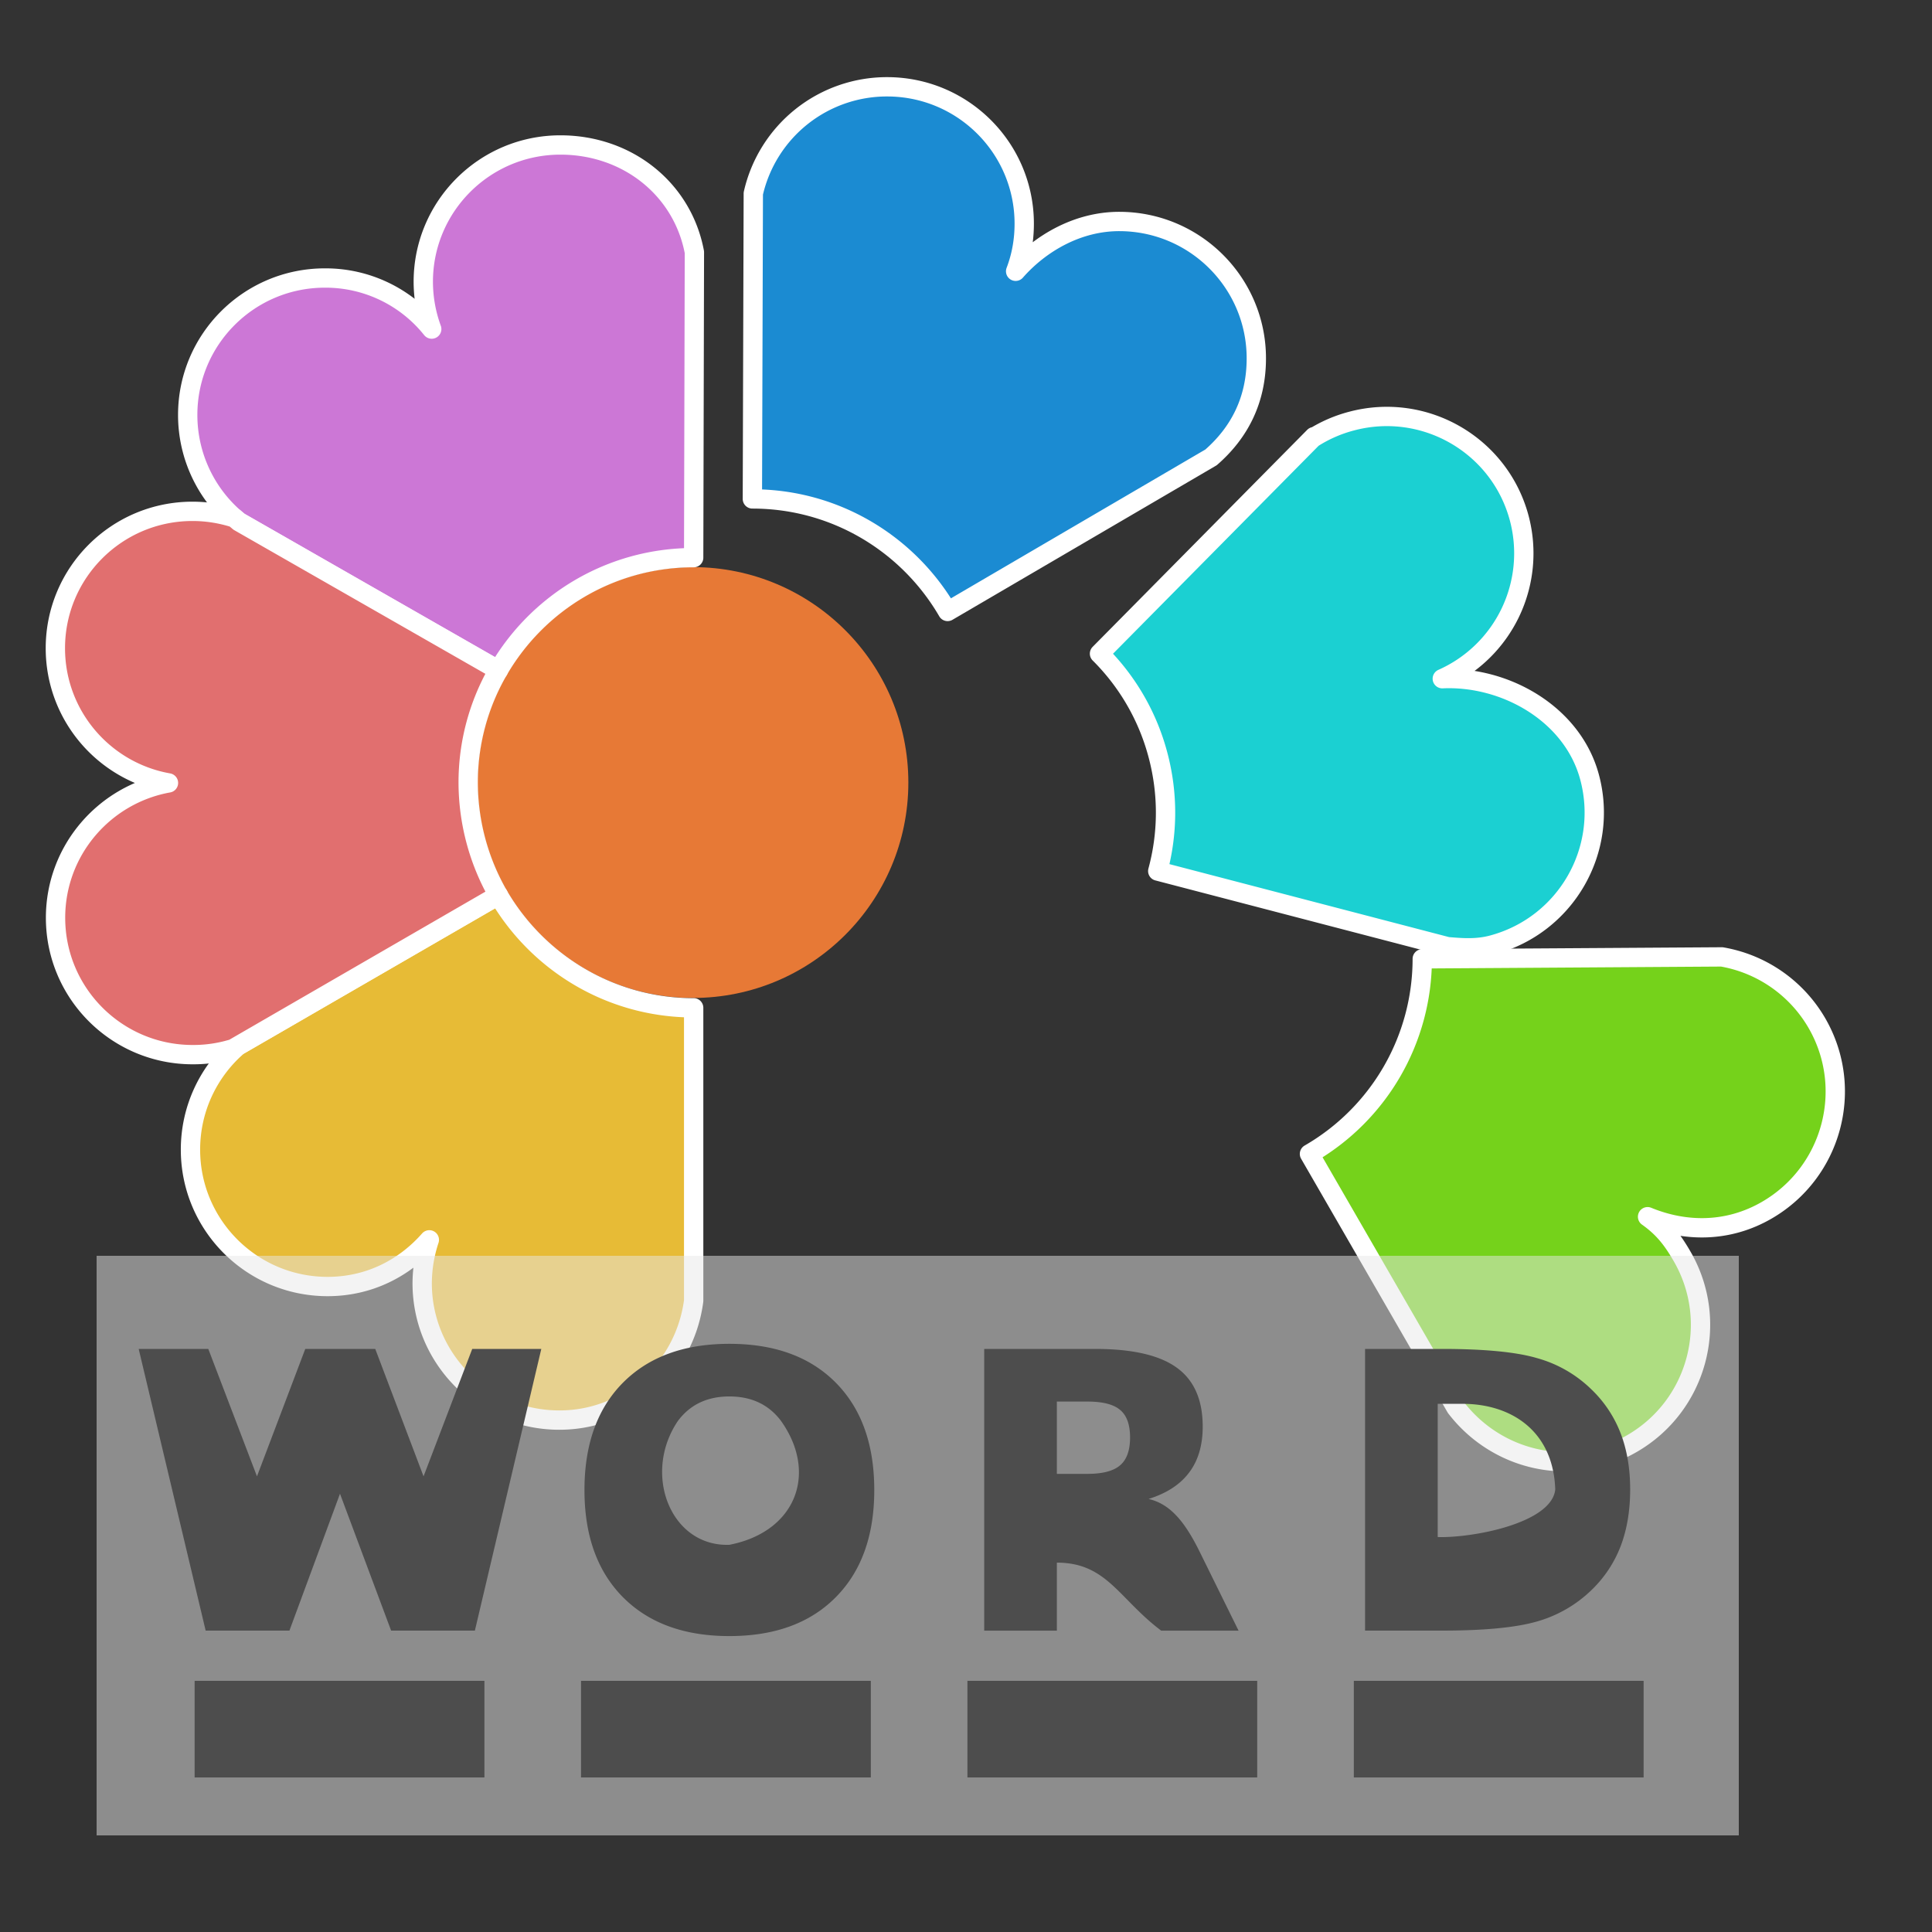
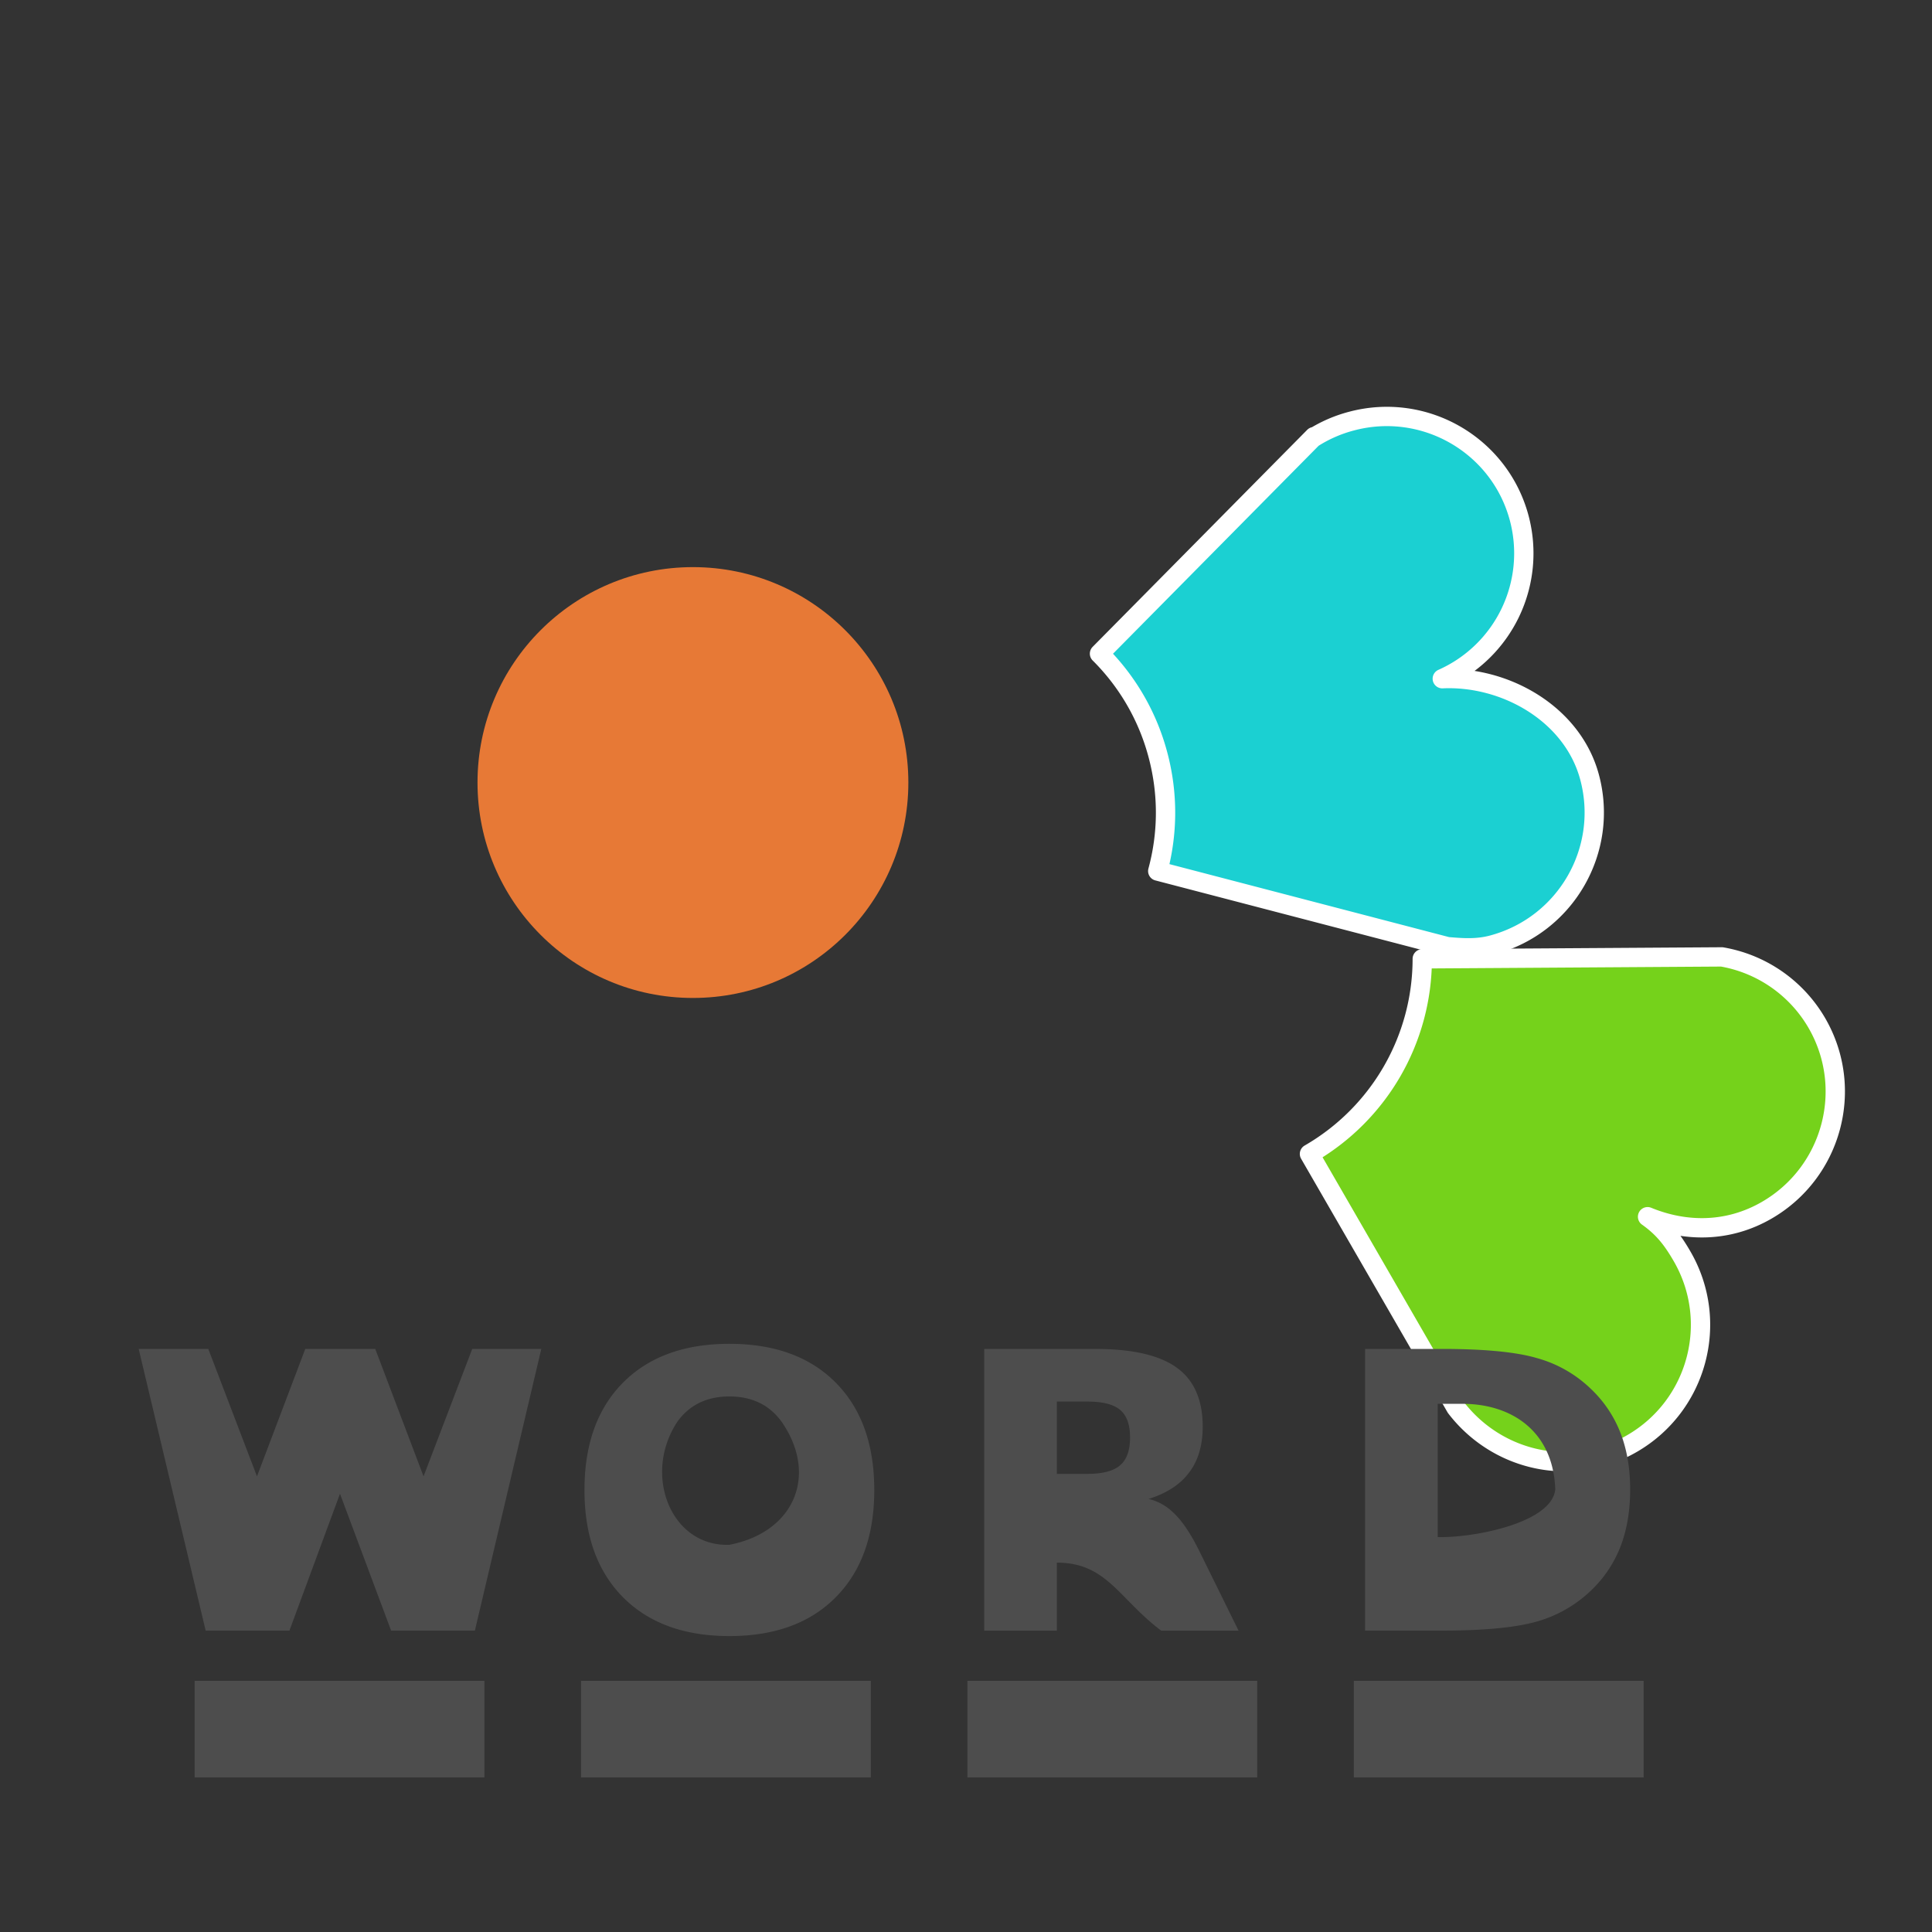
<svg xmlns="http://www.w3.org/2000/svg" xmlns:ns1="http://sodipodi.sourceforge.net/DTD/sodipodi-0.dtd" xmlns:ns2="http://www.inkscape.org/namespaces/inkscape" width="100" height="100" ns1:version="0.32" ns2:version="0.91 r13725" version="1.0" ns1:docname="hangman.svg">
  <rect width="100%" height="100%" fill="#333333" stroke="none" />
  <ns1:namedview pagecolor="#878787" bordercolor="#666666" borderopacity="1.0" ns2:pageopacity="0" ns2:pageshadow="2" ns2:zoom="2.3263813" ns2:cx="60.744713" ns2:cy="12.70812" ns2:document-units="px" ns2:current-layer="g3081" height="100px" width="100px" ns2:window-width="1880" ns2:window-height="1051" ns2:window-x="0" ns2:window-y="0" showgrid="true" ns2:window-maximized="1">
    <ns2:grid type="xygrid" />
  </ns1:namedview>
  <g transform="translate(1.866 -971.858)" ns2:label="Calque 1" ns2:groupmode="layer">
    <circle r="11.15" cy="1012.362" cx="34" style="color:#000;clip-rule:nonzero;display:inline;overflow:visible;visibility:visible;opacity:1;isolation:auto;mix-blend-mode:normal;color-interpolation:sRGB;color-interpolation-filters:linearRGB;solid-color:#000;solid-opacity:1;fill:#e77936;fill-opacity:1;fill-rule:evenodd;stroke:none;stroke-width:1;stroke-linecap:butt;stroke-linejoin:round;stroke-miterlimit:4;stroke-dasharray:none;stroke-dashoffset:0;stroke-opacity:1;marker:none;color-rendering:auto;image-rendering:auto;shape-rendering:auto;text-rendering:auto;enable-background:accumulate" />
-     <path style="fill:#1b8bd2;fill-opacity:1;stroke:#fff;stroke-width:1;stroke-linecap:butt;stroke-linejoin:round;stroke-miterlimit:4;stroke-dasharray:none;stroke-opacity:1" ns2:connector-curvature="0" d="M37.125 981.873a7.092 7.092 0 0 1 6.926-5.522c3.919 0 7.097 3.173 7.097 7.085 0 .871-.151 1.695-.445 2.463 1.3-1.478 3.235-2.577 5.36-2.577 3.919 0 7.098 3.173 7.098 7.085 0 2.131-.854 3.827-2.344 5.125l-13.635 7.975c-2.02-3.476-5.787-5.825-10.105-5.825l.048-15.809z" />
    <path style="fill:#75d21b;fill-opacity:1;stroke:#fff;stroke-width:1;stroke-linecap:butt;stroke-linejoin:round;stroke-miterlimit:4;stroke-dasharray:none;stroke-opacity:1" ns2:connector-curvature="0" d="M87.25 1021.386a7.077 7.077 0 0 1 4.929 3.432c1.956 3.388.79 7.725-2.604 9.685-1.989 1.148-4.194 1.142-6.163.332.799.567 1.267 1.15 1.792 2.06 1.956 3.388.79 7.725-2.604 9.684-3.122 1.803-6.978.912-9.11-1.87l-7.578-13.125a11.663 11.663 0 0 0 5.838-10.097l15.5-.1z" />
    <path style="fill:#1bd0d2;fill-opacity:1;stroke:#fff;stroke-width:1;stroke-linecap:butt;stroke-linejoin:round;stroke-miterlimit:4;stroke-dasharray:none;stroke-opacity:1" ns2:connector-curvature="0" d="M72.787 1006.987c3.261-.148 6.745 1.82 7.623 5.096 1.013 3.779-1.236 7.666-5.022 8.68-.806.217-1.548.16-2.331.095l-14.998-3.914c.519-1.914.554-3.982.005-6.032a11.555 11.555 0 0 0-3.02-5.221l11.106-11.233-.027.047a7.04 7.04 0 0 1 1.953-.847c3.786-1.014 7.677 1.228 8.69 5.007a7.1 7.1 0 0 1-3.979 8.322z" />
-     <path style="fill:#cc77d6;fill-opacity:1;stroke:#fff;stroke-width:1;stroke-linecap:butt;stroke-linejoin:round;stroke-miterlimit:4;stroke-dasharray:none;stroke-opacity:1" ns2:connector-curvature="0" d="M20.48 988.89a7.155 7.155 0 0 1-.437-2.443c0-3.912 3.178-7.085 7.097-7.085 3.463 0 6.32 2.273 6.936 5.55l-.038 15.81c-4.317 0-8.084 2.339-10.105 5.824l-13.426-7.681a7.07 7.07 0 0 1-2.657-5.532c0-3.912 3.179-7.085 7.098-7.085a7.03 7.03 0 0 1 5.531 2.643z" />
-     <path style="fill:#e7bb36;fill-opacity:1;stroke:#fff;stroke-width:1;stroke-linecap:butt;stroke-linejoin:round;stroke-miterlimit:4;stroke-dasharray:none;stroke-opacity:1" ns2:connector-curvature="0" d="M20.356 1036.032c-1.3 1.478-3.131 2.416-5.266 2.416-3.919 0-7.097-3.173-7.097-7.085 0-2.094.91-3.979 2.353-5.276-.02.01-.029.01-.048.019l-.01-.02 13.645-7.89c2.02 3.477 5.788 5.826 10.105 5.826v15.165c-.456 3.476-3.35 6.175-6.955 6.175-3.919 0-7.097-3.173-7.097-7.085a7.23 7.23 0 0 1 .37-2.245z" />
-     <path style="fill:#e16f6f;fill-opacity:1;stroke:#fff;stroke-width:1;stroke-linecap:butt;stroke-linejoin:round;stroke-miterlimit:4;stroke-dasharray:none;stroke-opacity:1" ns2:connector-curvature="0" d="m23.933 1018.197-13.644 7.89.01.019a6.985 6.985 0 0 1-2.192.34c-3.919 0-7.098-3.172-7.098-7.084 0-3.486 2.524-6.384 5.845-6.98-3.33-.588-5.854-3.486-5.854-6.972 0-3.912 3.179-7.085 7.097-7.085.76 0 1.49.123 2.173.34.076.067.161.133.237.2l13.426 7.681a11.555 11.555 0 0 0-1.566 5.826 11.75 11.75 0 0 0 1.566 5.825z" />
    <g style="font-style:normal;font-variant:normal;font-weight:700;font-stretch:normal;font-size:20px;line-height:125%;font-family:Sans;-inkscape-font-specification:'Sans Bold';letter-spacing:0;word-spacing:0;fill:#4d4d4d;fill-opacity:1;stroke:none;stroke-width:1px;stroke-linecap:butt;stroke-linejoin:miter;stroke-opacity:1" transform="translate(5.075)">
-       <rect style="color:#000;clip-rule:nonzero;display:inline;overflow:visible;visibility:visible;opacity:.5;isolation:auto;mix-blend-mode:normal;color-interpolation:sRGB;color-interpolation-filters:linearRGB;solid-color:#000;solid-opacity:1;fill:#e8e8e8;fill-opacity:1;fill-rule:evenodd;stroke:none;stroke-width:1;stroke-linecap:butt;stroke-linejoin:round;stroke-miterlimit:4;stroke-dasharray:none;stroke-dashoffset:0;stroke-opacity:1;marker:none;color-rendering:auto;image-rendering:auto;shape-rendering:auto;text-rendering:auto;enable-background:accumulate" width="85" height="30" x="-1.941" y="1036.858" />
      <path d="M30.811 1041.414c-2.337 0-4.173.67-5.508 2.012-1.328 1.341-1.992 3.193-1.992 5.557 0 2.356.664 4.205 1.992 5.546 1.335 1.342 3.17 2.012 5.508 2.012 2.344 0 4.18-.67 5.508-2.012 1.328-1.34 1.992-3.19 1.992-5.546 0-2.364-.664-4.216-1.992-5.557-1.328-1.341-3.164-2.012-5.508-2.012zm-30.574.264 3.467 14.58H8.04l2.617-7.084 2.646 7.084h4.336l3.438-14.58h-3.575l-2.52 6.596-2.5-6.596H8.86l-2.5 6.596-2.52-6.596H.237zm43.765 0v14.582h3.76v-3.52c2.584 0 3.203 1.864 5.4 3.52h4.005l-2.041-4.14c-.417-.84-.83-1.466-1.24-1.876-.404-.416-.863-.683-1.378-.8.938-.293 1.638-.75 2.1-1.368.469-.618.703-1.411.703-2.375 0-1.393-.45-2.412-1.348-3.056-.892-.645-2.298-.967-4.218-.967h-5.743zm19.713 0v14.58h3.965c2.188 0 3.828-.156 4.922-.469a6.66 6.66 0 0 0 2.813-1.611 6.255 6.255 0 0 0 1.523-2.276c.332-.865.498-1.848.498-2.949 0-1.087-.166-2.06-.498-2.92a6.255 6.255 0 0 0-1.523-2.275 6.505 6.505 0 0 0-2.793-1.602c-1.081-.319-2.728-.478-4.942-.478h-3.965zm-32.904 2.46c1.15 0 2.044.424 2.676 1.27 1.912 2.692.783 5.735-2.676 6.409-3.032.107-4.52-3.658-2.666-6.409.632-.846 1.517-1.27 2.666-1.27zm16.951.265h1.582c.788 0 1.351.143 1.69.43.345.286.517.763.517 1.427 0 .67-.172 1.15-.517 1.443-.339.293-.902.442-1.69.442h-1.582v-3.743zm19.713.117h1.348c2.502.024 4.634 1.432 4.736 4.433-.182 1.748-4.28 2.516-6.084 2.463v-6.896zm-64.342 14.338v5h15v-5h-15zm20 0v5h15v-5h-15zm20 0v5h15v-5h-15zm20 0v5h15v-5h-15z" ns2:connector-curvature="0" />
    </g>
  </g>
</svg>